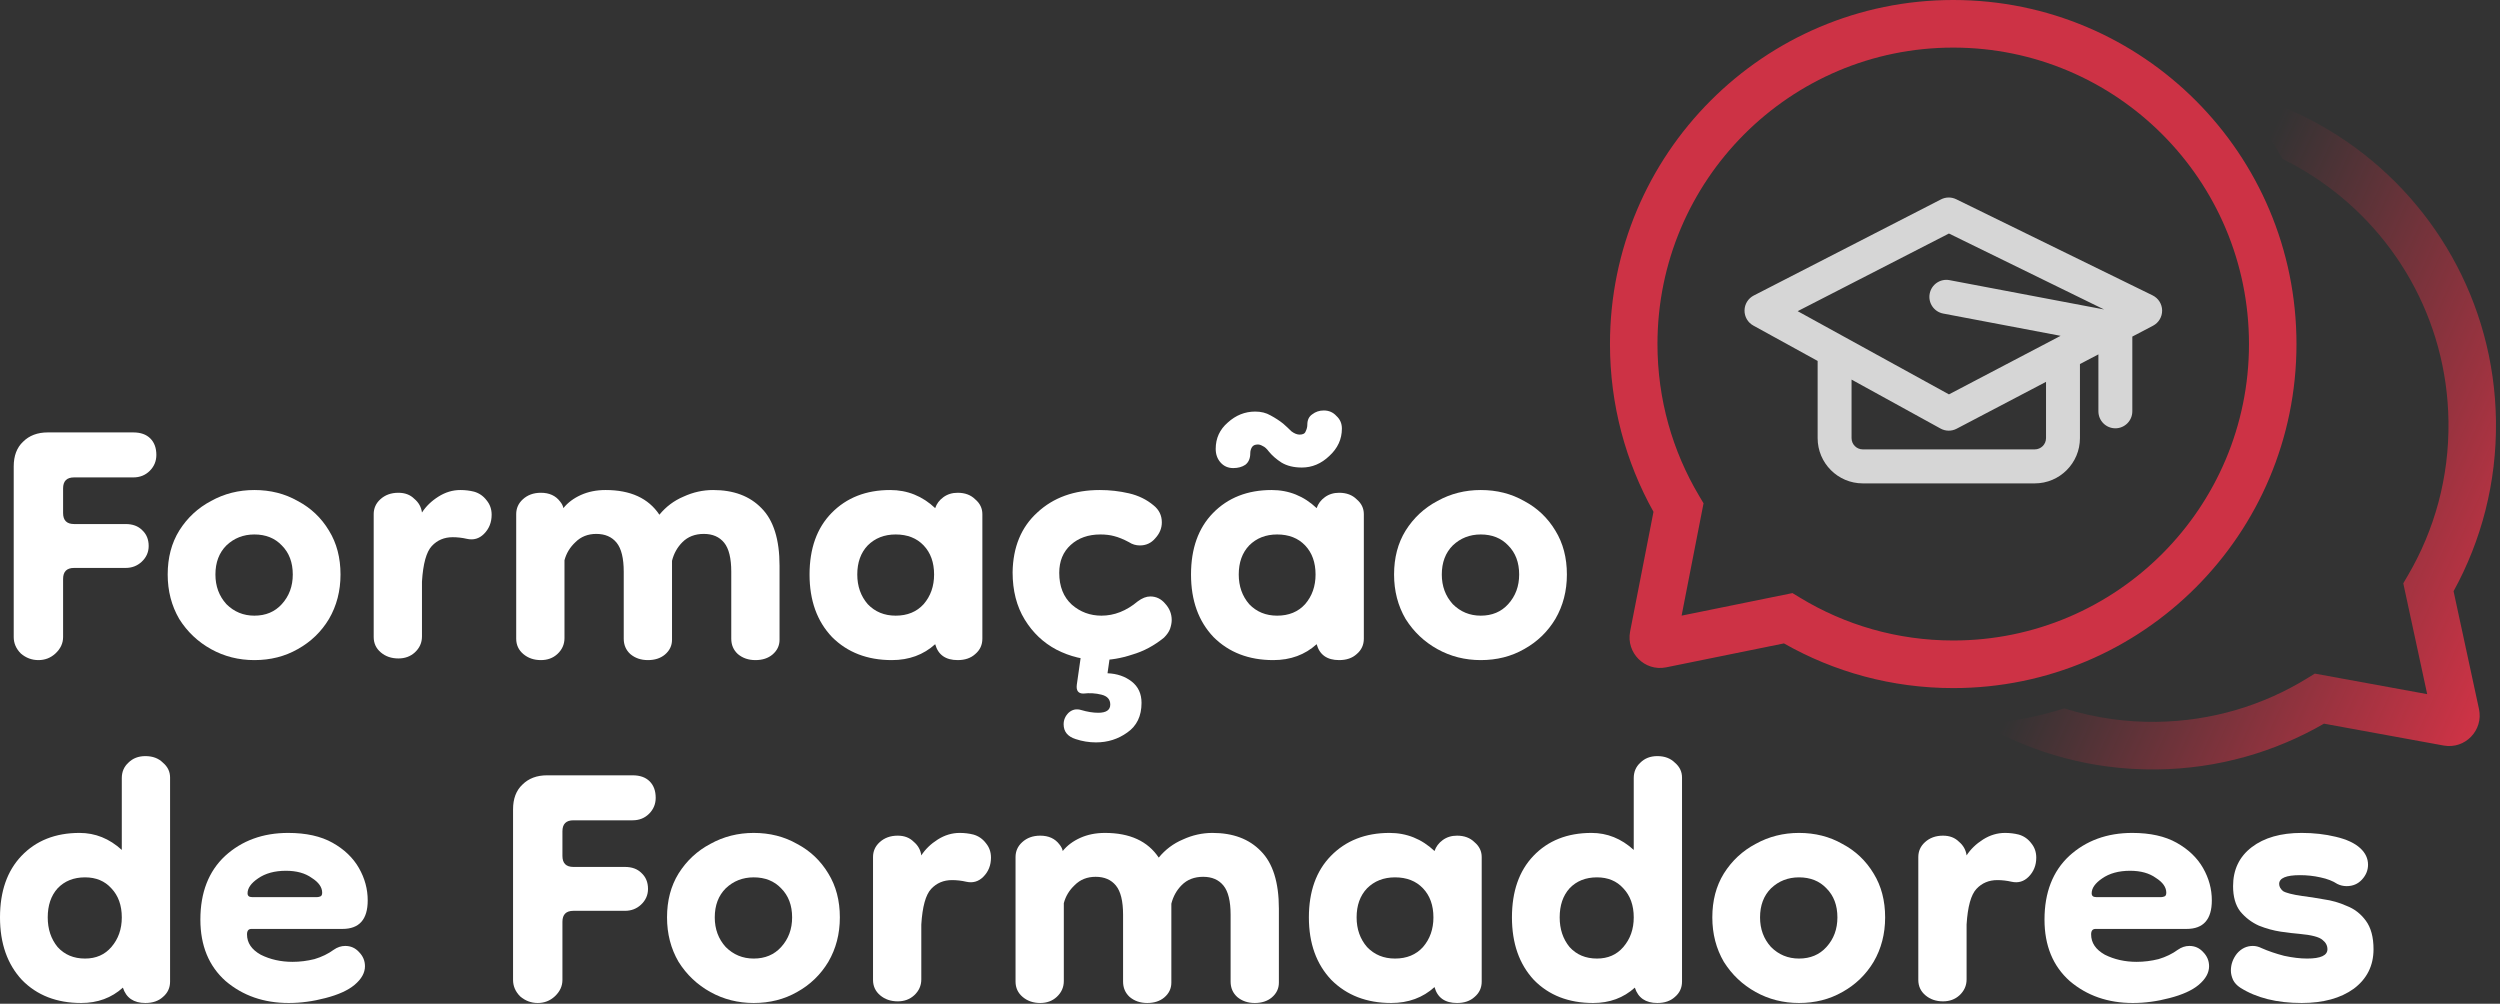
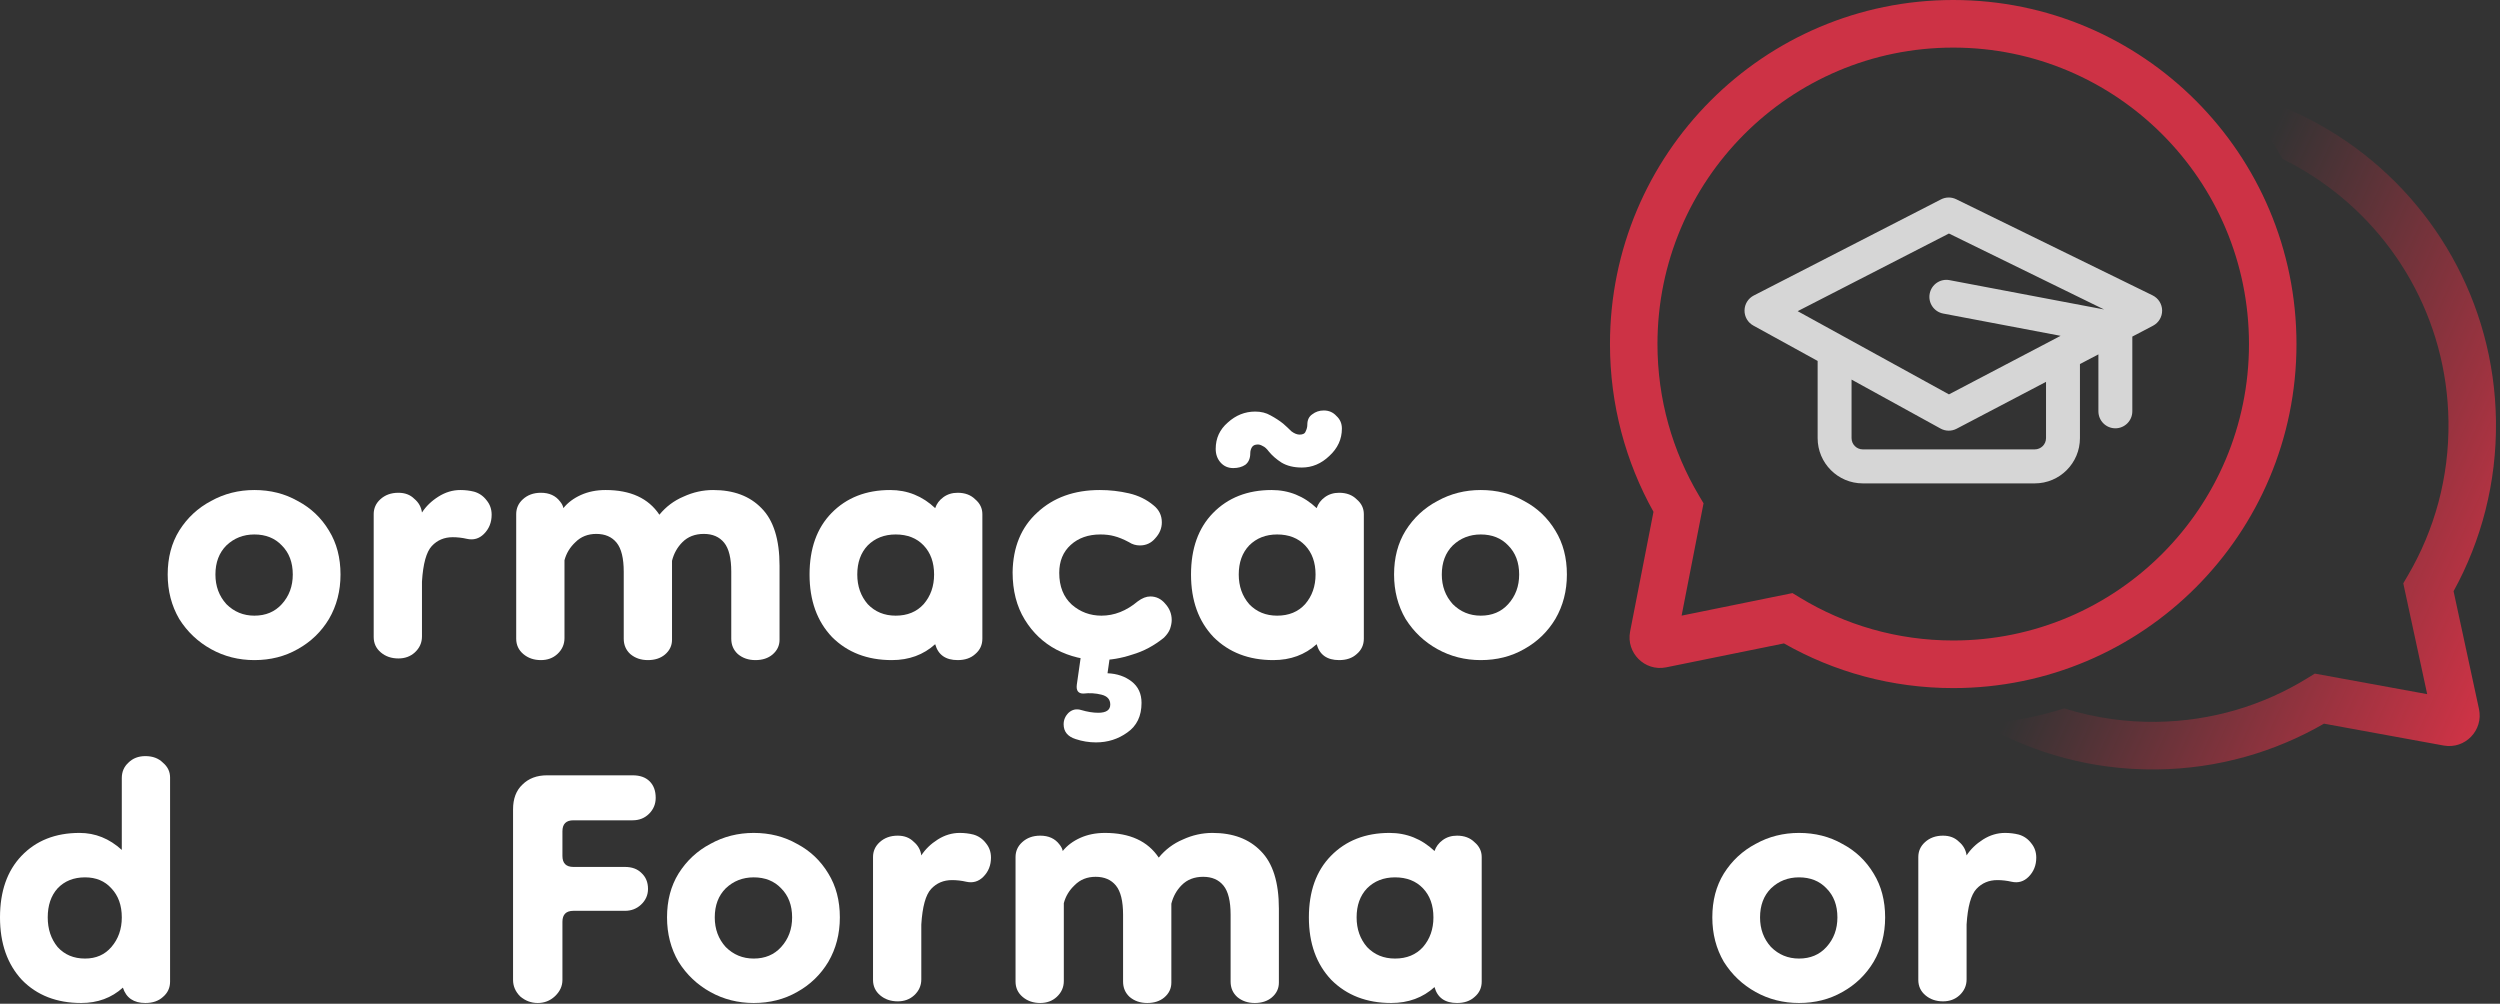
<svg xmlns="http://www.w3.org/2000/svg" width="401" height="161" viewBox="0 0 401 161" fill="none">
  <rect x="0" y="0" width="401" height="161" fill="#333333" stroke="none" />
  <path fill-rule="evenodd" clip-rule="evenodd" d="M313.774 31.957C313.005 31.581 312.103 31.589 311.34 31.98L281.3 47.402C280.404 47.862 279.835 48.781 279.821 49.79C279.806 50.799 280.349 51.734 281.232 52.219L291.548 57.894V70.272C291.548 74.284 294.793 77.535 298.795 77.535H326.376C330.379 77.535 333.623 74.284 333.623 70.272V58.394L336.584 56.841V65.975C336.584 67.48 337.801 68.701 339.304 68.701C340.806 68.701 342.024 67.48 342.024 65.975V53.987L345.347 52.245C346.256 51.768 346.82 50.819 346.806 49.791C346.791 48.763 346.201 47.83 345.279 47.379L313.774 31.957ZM337.498 49.639L312.609 37.456L288.346 49.912L312.611 63.259L330.522 53.866L311.689 50.294C310.213 50.014 309.243 48.588 309.522 47.109C309.801 45.629 311.224 44.657 312.7 44.936L337.498 49.639ZM328.182 61.247L313.842 68.768C313.035 69.191 312.07 69.182 311.272 68.743L296.989 60.886V70.272C296.989 71.272 297.797 72.082 298.795 72.082H326.376C327.374 72.082 328.182 71.272 328.182 70.272V61.247Z" fill="white" fill-opacity="0.8" />
  <path fill-rule="evenodd" clip-rule="evenodd" d="M313.297 7.634C287.097 7.634 265.857 28.923 265.857 55.184C265.857 64.066 268.282 72.367 272.503 79.473L273.248 80.727L269.729 98.748L287.513 95.133L288.784 95.904C295.936 100.239 304.32 102.735 313.297 102.735C339.498 102.735 360.738 81.446 360.738 55.184C360.738 28.923 339.498 7.634 313.297 7.634ZM258.24 55.184C258.24 24.707 282.89 0 313.297 0C343.705 0 368.355 24.707 368.355 55.184C368.355 85.662 343.705 110.369 313.297 110.369C303.43 110.369 294.16 107.764 286.144 103.201L267.25 107.041C263.828 107.737 260.801 104.722 261.471 101.289L265.22 82.095C260.774 74.131 258.24 64.949 258.24 55.184Z" fill="#F3334A" fill-opacity="0.8" />
  <path fill-rule="evenodd" clip-rule="evenodd" d="M331.113 113.626C326.926 114.937 322.545 115.808 318.024 116.183C324.005 119.609 330.685 121.941 337.789 122.913C340.476 123.281 343.221 123.453 346.01 123.417C355.752 123.291 364.879 120.634 372.767 116.075L391.963 119.583C395.397 120.211 398.365 117.138 397.627 113.718L393.552 94.831C398.001 86.739 400.48 77.414 400.352 67.525C400.105 48.319 390.094 31.534 375.131 21.849C370.046 18.557 364.386 16.084 358.342 14.611C361.306 17.931 363.913 21.578 366.103 25.491C367.793 26.319 369.428 27.245 370.999 28.262C383.91 36.619 392.523 51.082 392.736 67.624C392.852 76.621 390.471 85.056 386.238 92.279L385.486 93.564L389.321 111.34L371.298 108.046L370.057 108.809C363.022 113.131 354.772 115.669 345.912 115.784C343.502 115.815 341.133 115.666 338.819 115.349C336.176 114.987 333.601 114.407 331.113 113.626Z" fill="url(#paint0_linear_2319_5188)" />
-   <path d="M6.16 105.88C5.104 105.88 4.165 105.528 3.344 104.824C2.581 104.061 2.2 103.181 2.2 102.184V74.816C2.2 73.115 2.699 71.795 3.696 70.856C4.693 69.859 6.013 69.36 7.656 69.36H21.384C22.557 69.36 23.467 69.683 24.112 70.328C24.757 70.973 25.08 71.853 25.08 72.968C25.08 73.965 24.728 74.816 24.024 75.52C23.32 76.224 22.44 76.576 21.384 76.576H11.88C10.707 76.576 10.12 77.163 10.12 78.336V82.296C10.12 83.469 10.707 84.056 11.88 84.056H20.152C21.267 84.056 22.147 84.379 22.792 85.024C23.496 85.669 23.848 86.52 23.848 87.576C23.848 88.573 23.467 89.424 22.704 90.128C22 90.773 21.149 91.096 20.152 91.096H11.88C10.707 91.096 10.12 91.683 10.12 92.856V102.184C10.12 103.181 9.709 104.061 8.888 104.824C8.125 105.528 7.216 105.88 6.16 105.88Z" fill="white" />
  <path d="M40.802 105.88C38.28 105.88 35.962 105.293 33.85 104.12C31.738 102.947 30.037 101.333 28.746 99.28C27.514 97.168 26.898 94.792 26.898 92.152C26.898 89.453 27.514 87.107 28.746 85.112C30.037 83.059 31.738 81.475 33.85 80.36C35.962 79.187 38.28 78.6 40.802 78.6C43.384 78.6 45.701 79.187 47.754 80.36C49.866 81.475 51.538 83.059 52.77 85.112C54.002 87.107 54.618 89.453 54.618 92.152C54.618 94.792 54.002 97.168 52.77 99.28C51.538 101.333 49.866 102.947 47.754 104.12C45.701 105.293 43.384 105.88 40.802 105.88ZM40.802 98.752C42.621 98.752 44.088 98.136 45.202 96.904C46.376 95.613 46.962 94.029 46.962 92.152C46.962 90.216 46.376 88.661 45.202 87.488C44.088 86.315 42.621 85.728 40.802 85.728C39.042 85.728 37.546 86.315 36.314 87.488C35.141 88.661 34.554 90.216 34.554 92.152C34.554 94.029 35.141 95.613 36.314 96.904C37.546 98.136 39.042 98.752 40.802 98.752Z" fill="white" />
  <path d="M63.9 105.616C62.785 105.616 61.846 105.293 61.084 104.648C60.321 104.003 59.94 103.181 59.94 102.184V82.472C59.94 81.533 60.292 80.741 60.996 80.096C61.758 79.392 62.726 79.04 63.9 79.04C64.956 79.04 65.806 79.363 66.452 80.008C67.156 80.595 67.566 81.328 67.684 82.208C68.329 81.211 69.209 80.36 70.324 79.656C71.438 78.952 72.612 78.6 73.844 78.6C74.606 78.6 75.34 78.688 76.044 78.864C76.865 79.099 77.54 79.568 78.068 80.272C78.596 80.917 78.86 81.68 78.86 82.56C78.86 83.792 78.449 84.819 77.628 85.64C76.865 86.403 75.956 86.667 74.9 86.432C74.137 86.256 73.374 86.168 72.612 86.168C71.262 86.168 70.148 86.637 69.268 87.576C68.388 88.515 67.86 90.421 67.684 93.296V102.096C67.684 103.093 67.302 103.944 66.54 104.648C65.836 105.293 64.956 105.616 63.9 105.616Z" fill="white" />
  <path d="M86.759 105.88C85.644 105.88 84.706 105.557 83.943 104.912C83.18 104.267 82.799 103.445 82.799 102.448V82.472C82.799 81.533 83.151 80.741 83.855 80.096C84.618 79.392 85.586 79.04 86.759 79.04C88.108 79.04 89.135 79.509 89.839 80.448C90.132 80.8 90.308 81.152 90.367 81.504C91.071 80.624 92.01 79.92 93.183 79.392C94.356 78.864 95.676 78.6 97.143 78.6C101.132 78.6 104.007 79.92 105.767 82.56C106.823 81.269 108.114 80.301 109.639 79.656C111.164 78.952 112.748 78.6 114.391 78.6C117.676 78.6 120.258 79.568 122.135 81.504C124.071 83.44 125.039 86.52 125.039 90.744V102.624C125.039 103.563 124.658 104.355 123.895 105C123.191 105.587 122.282 105.88 121.167 105.88C120.052 105.88 119.114 105.557 118.351 104.912C117.647 104.267 117.295 103.445 117.295 102.448V91.712C117.295 89.541 116.914 87.987 116.151 87.048C115.388 86.109 114.303 85.64 112.895 85.64C111.487 85.64 110.343 86.08 109.463 86.96C108.642 87.781 108.084 88.779 107.791 89.952V102.624C107.791 103.563 107.41 104.355 106.647 105C105.943 105.587 105.034 105.88 103.919 105.88C102.804 105.88 101.866 105.557 101.103 104.912C100.399 104.267 100.047 103.445 100.047 102.448V91.712C100.047 89.541 99.666 87.987 98.903 87.048C98.14 86.109 97.055 85.64 95.647 85.64C94.298 85.64 93.183 86.08 92.303 86.96C91.423 87.781 90.836 88.749 90.543 89.864V102.36C90.543 103.357 90.162 104.208 89.399 104.912C88.695 105.557 87.815 105.88 86.759 105.88Z" fill="white" />
  <path d="M143.052 105.88C139.121 105.88 135.924 104.648 133.46 102.184C131.054 99.661 129.852 96.317 129.852 92.152C129.852 87.987 131.025 84.701 133.372 82.296C135.777 79.832 138.916 78.6 142.788 78.6C145.545 78.6 147.95 79.568 150.004 81.504C150.238 80.8 150.678 80.213 151.324 79.744C151.969 79.275 152.732 79.04 153.612 79.04C154.785 79.04 155.724 79.392 156.428 80.096C157.19 80.741 157.572 81.533 157.572 82.472V102.448C157.572 103.445 157.19 104.267 156.428 104.912C155.724 105.557 154.785 105.88 153.612 105.88C151.676 105.88 150.473 105.029 150.004 103.328C148.126 105.029 145.809 105.88 143.052 105.88ZM143.668 98.752C145.545 98.752 147.041 98.136 148.156 96.904C149.27 95.613 149.828 94.029 149.828 92.152C149.828 90.216 149.27 88.661 148.156 87.488C147.041 86.315 145.545 85.728 143.668 85.728C141.849 85.728 140.353 86.315 139.18 87.488C138.065 88.661 137.508 90.216 137.508 92.152C137.508 94.029 138.065 95.613 139.18 96.904C140.353 98.136 141.849 98.752 143.668 98.752Z" fill="white" />
  <path d="M176.414 105.88C173.95 105.88 171.633 105.323 169.462 104.208C167.35 103.093 165.649 101.48 164.358 99.368C163.067 97.256 162.422 94.733 162.422 91.8C162.481 87.752 163.801 84.555 166.382 82.208C168.963 79.803 172.307 78.6 176.414 78.6C177.998 78.6 179.553 78.776 181.078 79.128C182.603 79.48 183.923 80.125 185.038 81.064C185.918 81.768 186.358 82.677 186.358 83.792C186.358 84.731 186.006 85.581 185.302 86.344C184.657 87.107 183.835 87.488 182.838 87.488C182.193 87.488 181.606 87.312 181.078 86.96C180.198 86.491 179.406 86.168 178.702 85.992C178.057 85.816 177.323 85.728 176.502 85.728C174.566 85.728 172.982 86.285 171.75 87.4C170.518 88.515 169.902 90.011 169.902 91.888C169.902 94.059 170.577 95.76 171.926 96.992C173.275 98.165 174.859 98.752 176.678 98.752C178.731 98.752 180.667 97.989 182.486 96.464C183.19 95.936 183.865 95.672 184.51 95.672C185.449 95.672 186.241 96.053 186.886 96.816C187.59 97.579 187.942 98.459 187.942 99.456C187.942 99.867 187.854 100.336 187.678 100.864C187.502 101.333 187.179 101.803 186.71 102.272C185.126 103.563 183.425 104.472 181.606 105C179.846 105.587 178.115 105.88 176.414 105.88ZM178.262 103.68L177.646 107.992C179.171 108.051 180.462 108.491 181.518 109.312C182.574 110.133 183.102 111.277 183.102 112.744C183.102 114.856 182.339 116.44 180.814 117.496C179.347 118.552 177.675 119.08 175.798 119.08C174.683 119.08 173.598 118.904 172.542 118.552C171.251 118.141 170.606 117.349 170.606 116.176C170.606 115.472 170.87 114.856 171.398 114.328C171.985 113.8 172.659 113.653 173.422 113.888C174.419 114.181 175.329 114.328 176.15 114.328C177.441 114.328 178.086 113.888 178.086 113.008C178.086 112.187 177.617 111.659 176.678 111.424C175.739 111.189 174.771 111.131 173.774 111.248C172.953 111.248 172.601 110.779 172.718 109.84L173.598 103.68H178.262Z" fill="white" />
  <path d="M204.239 105.88C200.308 105.88 197.111 104.648 194.647 102.184C192.242 99.661 191.039 96.317 191.039 92.152C191.039 87.987 192.212 84.701 194.559 82.296C196.964 79.832 200.103 78.6 203.975 78.6C206.732 78.6 209.138 79.568 211.191 81.504C211.426 80.8 211.866 80.213 212.511 79.744C213.156 79.275 213.919 79.04 214.799 79.04C215.972 79.04 216.911 79.392 217.615 80.096C218.378 80.741 218.759 81.533 218.759 82.472V102.448C218.759 103.445 218.378 104.267 217.615 104.912C216.911 105.557 215.972 105.88 214.799 105.88C212.863 105.88 211.66 105.029 211.191 103.328C209.314 105.029 206.996 105.88 204.239 105.88ZM204.855 98.752C206.732 98.752 208.228 98.136 209.343 96.904C210.458 95.613 211.015 94.029 211.015 92.152C211.015 90.216 210.458 88.661 209.343 87.488C208.228 86.315 206.732 85.728 204.855 85.728C203.036 85.728 201.54 86.315 200.367 87.488C199.252 88.661 198.695 90.216 198.695 92.152C198.695 94.029 199.252 95.613 200.367 96.904C201.54 98.136 203.036 98.752 204.855 98.752ZM208.815 74.992C207.524 74.992 206.439 74.728 205.559 74.2C204.738 73.672 204.063 73.085 203.535 72.44C203.183 71.971 202.86 71.677 202.567 71.56C202.274 71.384 202.01 71.296 201.775 71.296C201.306 71.296 200.983 71.443 200.807 71.736C200.631 72.029 200.543 72.352 200.543 72.704C200.543 73.525 200.279 74.141 199.751 74.552C199.223 74.904 198.578 75.08 197.815 75.08C196.994 75.08 196.319 74.787 195.791 74.2C195.263 73.613 194.999 72.88 194.999 72C194.999 70.299 195.644 68.891 196.935 67.776C198.226 66.603 199.692 66.016 201.335 66.016C202.274 66.016 203.095 66.221 203.799 66.632C204.562 67.043 205.236 67.483 205.823 67.952C206.292 68.363 206.732 68.773 207.143 69.184C207.612 69.536 208.052 69.712 208.463 69.712C208.991 69.712 209.314 69.536 209.431 69.184C209.607 68.832 209.695 68.48 209.695 68.128C209.695 67.365 209.959 66.808 210.487 66.456C211.015 66.045 211.631 65.84 212.335 65.84C213.156 65.84 213.831 66.133 214.359 66.72C214.946 67.248 215.239 67.923 215.239 68.744C215.239 70.445 214.564 71.912 213.215 73.144C211.924 74.376 210.458 74.992 208.815 74.992Z" fill="white" />
  <path d="M237.513 105.88C234.991 105.88 232.673 105.293 230.561 104.12C228.449 102.947 226.748 101.333 225.457 99.28C224.225 97.168 223.609 94.792 223.609 92.152C223.609 89.453 224.225 87.107 225.457 85.112C226.748 83.059 228.449 81.475 230.561 80.36C232.673 79.187 234.991 78.6 237.513 78.6C240.095 78.6 242.412 79.187 244.465 80.36C246.577 81.475 248.249 83.059 249.481 85.112C250.713 87.107 251.329 89.453 251.329 92.152C251.329 94.792 250.713 97.168 249.481 99.28C248.249 101.333 246.577 102.947 244.465 104.12C242.412 105.293 240.095 105.88 237.513 105.88ZM237.513 98.752C239.332 98.752 240.799 98.136 241.913 96.904C243.087 95.613 243.673 94.029 243.673 92.152C243.673 90.216 243.087 88.661 241.913 87.488C240.799 86.315 239.332 85.728 237.513 85.728C235.753 85.728 234.257 86.315 233.025 87.488C231.852 88.661 231.265 90.216 231.265 92.152C231.265 94.029 231.852 95.613 233.025 96.904C234.257 98.136 235.753 98.752 237.513 98.752Z" fill="white" />
  <path d="M13.024 160.88C9.093 160.88 5.925 159.648 3.52 157.184C1.173 154.661 0 151.317 0 147.152C0 142.987 1.144 139.701 3.432 137.296C5.779 134.832 8.888 133.6 12.76 133.6C15.283 133.6 17.541 134.509 19.536 136.328V124.8C19.536 123.803 19.888 122.981 20.592 122.336C21.296 121.632 22.205 121.28 23.32 121.28C24.493 121.28 25.432 121.632 26.136 122.336C26.899 122.981 27.28 123.773 27.28 124.712V157.448C27.28 158.445 26.899 159.267 26.136 159.912C25.432 160.557 24.493 160.88 23.32 160.88C21.443 160.88 20.24 160.059 19.712 158.416C17.893 160.059 15.664 160.88 13.024 160.88ZM13.64 153.752C15.4 153.752 16.808 153.136 17.864 151.904C18.979 150.613 19.536 149.029 19.536 147.152C19.536 145.216 18.979 143.661 17.864 142.488C16.808 141.315 15.4 140.728 13.64 140.728C11.821 140.728 10.355 141.315 9.24 142.488C8.184 143.661 7.656 145.216 7.656 147.152C7.656 149.029 8.184 150.613 9.24 151.904C10.355 153.136 11.821 153.752 13.64 153.752Z" fill="white" />
-   <path d="M46.309 160.88C42.319 160.88 38.946 159.707 36.189 157.36C33.49 154.955 32.141 151.669 32.141 147.504C32.141 143.163 33.461 139.76 36.101 137.296C38.799 134.832 42.173 133.6 46.221 133.6C49.095 133.6 51.471 134.128 53.349 135.184C55.226 136.24 56.634 137.589 57.573 139.232C58.511 140.875 58.981 142.605 58.981 144.424C58.981 147.475 57.631 149 54.933 149H40.325C39.855 149 39.621 149.293 39.621 149.88C39.621 151.229 40.354 152.315 41.821 153.136C43.346 153.899 45.047 154.28 46.925 154.28C48.098 154.28 49.271 154.133 50.445 153.84C51.618 153.488 52.645 152.989 53.525 152.344C54.111 151.933 54.727 151.728 55.373 151.728C56.253 151.728 56.986 152.051 57.573 152.696C58.218 153.341 58.541 154.104 58.541 154.984C58.541 156.04 57.983 157.037 56.869 157.976C55.813 158.856 54.258 159.56 52.205 160.088C50.21 160.616 48.245 160.88 46.309 160.88ZM50.885 143.896C51.002 143.896 51.149 143.867 51.325 143.808C51.559 143.749 51.677 143.544 51.677 143.192C51.677 142.312 51.119 141.52 50.005 140.816C48.949 140.053 47.57 139.672 45.869 139.672C44.05 139.672 42.554 140.083 41.381 140.904C40.266 141.667 39.709 142.459 39.709 143.28C39.709 143.691 39.943 143.896 40.413 143.896H50.885Z" fill="white" />
  <path d="M86.254 160.88C85.198 160.88 84.259 160.528 83.438 159.824C82.675 159.061 82.294 158.181 82.294 157.184V129.816C82.294 128.115 82.792 126.795 83.79 125.856C84.787 124.859 86.107 124.36 87.75 124.36H101.478C102.651 124.36 103.56 124.683 104.206 125.328C104.851 125.973 105.174 126.853 105.174 127.968C105.174 128.965 104.822 129.816 104.118 130.52C103.414 131.224 102.534 131.576 101.478 131.576H91.974C90.8 131.576 90.214 132.163 90.214 133.336V137.296C90.214 138.469 90.8 139.056 91.974 139.056H100.246C101.36 139.056 102.24 139.379 102.886 140.024C103.59 140.669 103.942 141.52 103.942 142.576C103.942 143.573 103.56 144.424 102.798 145.128C102.094 145.773 101.243 146.096 100.246 146.096H91.974C90.8 146.096 90.214 146.683 90.214 147.856V157.184C90.214 158.181 89.803 159.061 88.982 159.824C88.219 160.528 87.31 160.88 86.254 160.88Z" fill="white" />
  <path d="M120.896 160.88C118.374 160.88 116.056 160.293 113.944 159.12C111.832 157.947 110.131 156.333 108.84 154.28C107.608 152.168 106.992 149.792 106.992 147.152C106.992 144.453 107.608 142.107 108.84 140.112C110.131 138.059 111.832 136.475 113.944 135.36C116.056 134.187 118.374 133.6 120.896 133.6C123.478 133.6 125.795 134.187 127.848 135.36C129.96 136.475 131.632 138.059 132.864 140.112C134.096 142.107 134.712 144.453 134.712 147.152C134.712 149.792 134.096 152.168 132.864 154.28C131.632 156.333 129.96 157.947 127.848 159.12C125.795 160.293 123.478 160.88 120.896 160.88ZM120.896 153.752C122.715 153.752 124.182 153.136 125.296 151.904C126.47 150.613 127.056 149.029 127.056 147.152C127.056 145.216 126.47 143.661 125.296 142.488C124.182 141.315 122.715 140.728 120.896 140.728C119.136 140.728 117.64 141.315 116.408 142.488C115.235 143.661 114.648 145.216 114.648 147.152C114.648 149.029 115.235 150.613 116.408 151.904C117.64 153.136 119.136 153.752 120.896 153.752Z" fill="white" />
  <path d="M143.993 160.616C142.879 160.616 141.94 160.293 141.177 159.648C140.415 159.003 140.033 158.181 140.033 157.184V137.472C140.033 136.533 140.385 135.741 141.089 135.096C141.852 134.392 142.82 134.04 143.993 134.04C145.049 134.04 145.9 134.363 146.545 135.008C147.249 135.595 147.66 136.328 147.777 137.208C148.423 136.211 149.303 135.36 150.417 134.656C151.532 133.952 152.705 133.6 153.937 133.6C154.7 133.6 155.433 133.688 156.137 133.864C156.959 134.099 157.633 134.568 158.161 135.272C158.689 135.917 158.953 136.68 158.953 137.56C158.953 138.792 158.543 139.819 157.721 140.64C156.959 141.403 156.049 141.667 154.993 141.432C154.231 141.256 153.468 141.168 152.705 141.168C151.356 141.168 150.241 141.637 149.361 142.576C148.481 143.515 147.953 145.421 147.777 148.296V157.096C147.777 158.093 147.396 158.944 146.633 159.648C145.929 160.293 145.049 160.616 143.993 160.616Z" fill="white" />
  <path d="M166.853 160.88C165.738 160.88 164.799 160.557 164.037 159.912C163.274 159.267 162.893 158.445 162.893 157.448V137.472C162.893 136.533 163.245 135.741 163.949 135.096C164.711 134.392 165.679 134.04 166.853 134.04C168.202 134.04 169.229 134.509 169.933 135.448C170.226 135.8 170.402 136.152 170.461 136.504C171.165 135.624 172.103 134.92 173.277 134.392C174.45 133.864 175.77 133.6 177.237 133.6C181.226 133.6 184.101 134.92 185.861 137.56C186.917 136.269 188.207 135.301 189.733 134.656C191.258 133.952 192.842 133.6 194.485 133.6C197.77 133.6 200.351 134.568 202.229 136.504C204.165 138.44 205.133 141.52 205.133 145.744V157.624C205.133 158.563 204.751 159.355 203.989 160C203.285 160.587 202.375 160.88 201.261 160.88C200.146 160.88 199.207 160.557 198.445 159.912C197.741 159.267 197.389 158.445 197.389 157.448V146.712C197.389 144.541 197.007 142.987 196.245 142.048C195.482 141.109 194.397 140.64 192.989 140.64C191.581 140.64 190.437 141.08 189.557 141.96C188.735 142.781 188.178 143.779 187.885 144.952V157.624C187.885 158.563 187.503 159.355 186.741 160C186.037 160.587 185.127 160.88 184.013 160.88C182.898 160.88 181.959 160.557 181.197 159.912C180.493 159.267 180.141 158.445 180.141 157.448V146.712C180.141 144.541 179.759 142.987 178.997 142.048C178.234 141.109 177.149 140.64 175.741 140.64C174.391 140.64 173.277 141.08 172.397 141.96C171.517 142.781 170.93 143.749 170.637 144.864V157.36C170.637 158.357 170.255 159.208 169.493 159.912C168.789 160.557 167.909 160.88 166.853 160.88Z" fill="white" />
  <path d="M223.145 160.88C219.215 160.88 216.017 159.648 213.553 157.184C211.148 154.661 209.945 151.317 209.945 147.152C209.945 142.987 211.119 139.701 213.465 137.296C215.871 134.832 219.009 133.6 222.881 133.6C225.639 133.6 228.044 134.568 230.097 136.504C230.332 135.8 230.772 135.213 231.417 134.744C232.063 134.275 232.825 134.04 233.705 134.04C234.879 134.04 235.817 134.392 236.521 135.096C237.284 135.741 237.665 136.533 237.665 137.472V157.448C237.665 158.445 237.284 159.267 236.521 159.912C235.817 160.557 234.879 160.88 233.705 160.88C231.769 160.88 230.567 160.029 230.097 158.328C228.22 160.029 225.903 160.88 223.145 160.88ZM223.761 153.752C225.639 153.752 227.135 153.136 228.249 151.904C229.364 150.613 229.921 149.029 229.921 147.152C229.921 145.216 229.364 143.661 228.249 142.488C227.135 141.315 225.639 140.728 223.761 140.728C221.943 140.728 220.447 141.315 219.273 142.488C218.159 143.661 217.601 145.216 217.601 147.152C217.601 149.029 218.159 150.613 219.273 151.904C220.447 153.136 221.943 153.752 223.761 153.752Z" fill="white" />
-   <path d="M255.54 160.88C251.609 160.88 248.441 159.648 246.036 157.184C243.689 154.661 242.516 151.317 242.516 147.152C242.516 142.987 243.66 139.701 245.948 137.296C248.294 134.832 251.404 133.6 255.276 133.6C257.798 133.6 260.057 134.509 262.052 136.328V124.8C262.052 123.803 262.404 122.981 263.108 122.336C263.812 121.632 264.721 121.28 265.836 121.28C267.009 121.28 267.948 121.632 268.652 122.336C269.414 122.981 269.796 123.773 269.796 124.712V157.448C269.796 158.445 269.414 159.267 268.652 159.912C267.948 160.557 267.009 160.88 265.836 160.88C263.958 160.88 262.756 160.059 262.228 158.416C260.409 160.059 258.18 160.88 255.54 160.88ZM256.156 153.752C257.916 153.752 259.324 153.136 260.38 151.904C261.494 150.613 262.052 149.029 262.052 147.152C262.052 145.216 261.494 143.661 260.38 142.488C259.324 141.315 257.916 140.728 256.156 140.728C254.337 140.728 252.87 141.315 251.756 142.488C250.7 143.661 250.172 145.216 250.172 147.152C250.172 149.029 250.7 150.613 251.756 151.904C252.87 153.136 254.337 153.752 256.156 153.752Z" fill="white" />
  <path d="M288.56 160.88C286.038 160.88 283.72 160.293 281.608 159.12C279.496 157.947 277.795 156.333 276.504 154.28C275.272 152.168 274.656 149.792 274.656 147.152C274.656 144.453 275.272 142.107 276.504 140.112C277.795 138.059 279.496 136.475 281.608 135.36C283.72 134.187 286.038 133.6 288.56 133.6C291.142 133.6 293.459 134.187 295.512 135.36C297.624 136.475 299.296 138.059 300.528 140.112C301.76 142.107 302.376 144.453 302.376 147.152C302.376 149.792 301.76 152.168 300.528 154.28C299.296 156.333 297.624 157.947 295.512 159.12C293.459 160.293 291.142 160.88 288.56 160.88ZM288.56 153.752C290.379 153.752 291.846 153.136 292.96 151.904C294.134 150.613 294.72 149.029 294.72 147.152C294.72 145.216 294.134 143.661 292.96 142.488C291.846 141.315 290.379 140.728 288.56 140.728C286.8 140.728 285.304 141.315 284.072 142.488C282.899 143.661 282.312 145.216 282.312 147.152C282.312 149.029 282.899 150.613 284.072 151.904C285.304 153.136 286.8 153.752 288.56 153.752Z" fill="white" />
  <path d="M311.658 160.616C310.543 160.616 309.604 160.293 308.841 159.648C308.079 159.003 307.697 158.181 307.697 157.184V137.472C307.697 136.533 308.049 135.741 308.753 135.096C309.516 134.392 310.484 134.04 311.658 134.04C312.714 134.04 313.564 134.363 314.21 135.008C314.914 135.595 315.324 136.328 315.441 137.208C316.087 136.211 316.967 135.36 318.081 134.656C319.196 133.952 320.37 133.6 321.602 133.6C322.364 133.6 323.097 133.688 323.801 133.864C324.623 134.099 325.298 134.568 325.826 135.272C326.354 135.917 326.617 136.68 326.617 137.56C326.617 138.792 326.207 139.819 325.385 140.64C324.623 141.403 323.714 141.667 322.658 141.432C321.895 141.256 321.132 141.168 320.37 141.168C319.02 141.168 317.905 141.637 317.025 142.576C316.145 143.515 315.617 145.421 315.441 148.296V157.096C315.441 158.093 315.06 158.944 314.297 159.648C313.593 160.293 312.714 160.616 311.658 160.616Z" fill="white" />
-   <path d="M342.105 160.88C338.116 160.88 334.743 159.707 331.986 157.36C329.287 154.955 327.938 151.669 327.938 147.504C327.938 143.163 329.257 139.76 331.897 137.296C334.596 134.832 337.969 133.6 342.017 133.6C344.892 133.6 347.268 134.128 349.145 135.184C351.023 136.24 352.431 137.589 353.37 139.232C354.308 140.875 354.777 142.605 354.777 144.424C354.777 147.475 353.428 149 350.729 149H336.121C335.652 149 335.417 149.293 335.417 149.88C335.417 151.229 336.151 152.315 337.617 153.136C339.143 153.899 340.844 154.28 342.721 154.28C343.895 154.28 345.068 154.133 346.241 153.84C347.415 153.488 348.441 152.989 349.322 152.344C349.908 151.933 350.524 151.728 351.169 151.728C352.049 151.728 352.783 152.051 353.37 152.696C354.015 153.341 354.337 154.104 354.337 154.984C354.337 156.04 353.78 157.037 352.665 157.976C351.609 158.856 350.055 159.56 348.001 160.088C346.007 160.616 344.042 160.88 342.105 160.88ZM346.681 143.896C346.799 143.896 346.945 143.867 347.121 143.808C347.356 143.749 347.473 143.544 347.473 143.192C347.473 142.312 346.916 141.52 345.801 140.816C344.745 140.053 343.367 139.672 341.665 139.672C339.847 139.672 338.351 140.083 337.177 140.904C336.063 141.667 335.505 142.459 335.505 143.28C335.505 143.691 335.74 143.896 336.21 143.896H346.681Z" fill="white" />
-   <path d="M369.185 160.88C365.196 160.88 361.911 160.059 359.329 158.416C358.801 158.064 358.42 157.653 358.185 157.184C357.951 156.656 357.833 156.157 357.833 155.688C357.833 154.691 358.156 153.781 358.801 152.96C359.505 152.139 360.356 151.728 361.353 151.728C361.823 151.728 362.292 151.845 362.761 152.08C363.817 152.549 365.02 152.96 366.369 153.312C367.719 153.605 368.951 153.752 370.065 153.752C372.236 153.752 373.321 153.253 373.321 152.256C373.321 151.669 373.057 151.171 372.529 150.76C372.001 150.291 370.769 149.968 368.833 149.792C368.071 149.733 367.073 149.616 365.841 149.44C364.668 149.264 363.495 148.941 362.321 148.472C361.148 147.944 360.151 147.181 359.329 146.184C358.567 145.187 358.185 143.837 358.185 142.136C358.185 139.496 359.183 137.413 361.177 135.888C363.172 134.363 365.841 133.6 369.185 133.6C371.121 133.6 372.94 133.805 374.641 134.216C376.401 134.627 377.721 135.243 378.601 136.064C379.423 136.827 379.833 137.707 379.833 138.704C379.833 139.584 379.511 140.376 378.865 141.08C378.22 141.784 377.399 142.136 376.401 142.136C375.873 142.136 375.375 142.019 374.905 141.784C374.201 141.315 373.292 140.963 372.177 140.728C371.121 140.493 370.036 140.376 368.921 140.376C366.692 140.376 365.577 140.845 365.577 141.784C365.577 142.195 365.783 142.576 366.193 142.928C366.663 143.221 367.689 143.485 369.273 143.72C370.271 143.837 371.415 144.013 372.705 144.248C373.996 144.424 375.228 144.776 376.401 145.304C377.633 145.773 378.66 146.565 379.481 147.68C380.303 148.795 380.713 150.32 380.713 152.256C380.713 154.896 379.657 157.008 377.545 158.592C375.433 160.117 372.647 160.88 369.185 160.88Z" fill="white" />
  <defs>
    <linearGradient id="paint0_linear_2319_5188" x1="427.519" y1="88.62" x2="323.445" y2="41.357" gradientUnits="userSpaceOnUse">
      <stop stop-color="#F3334A" />
      <stop offset="0.746" stop-color="#F3334A" stop-opacity="0" />
    </linearGradient>
  </defs>
</svg>